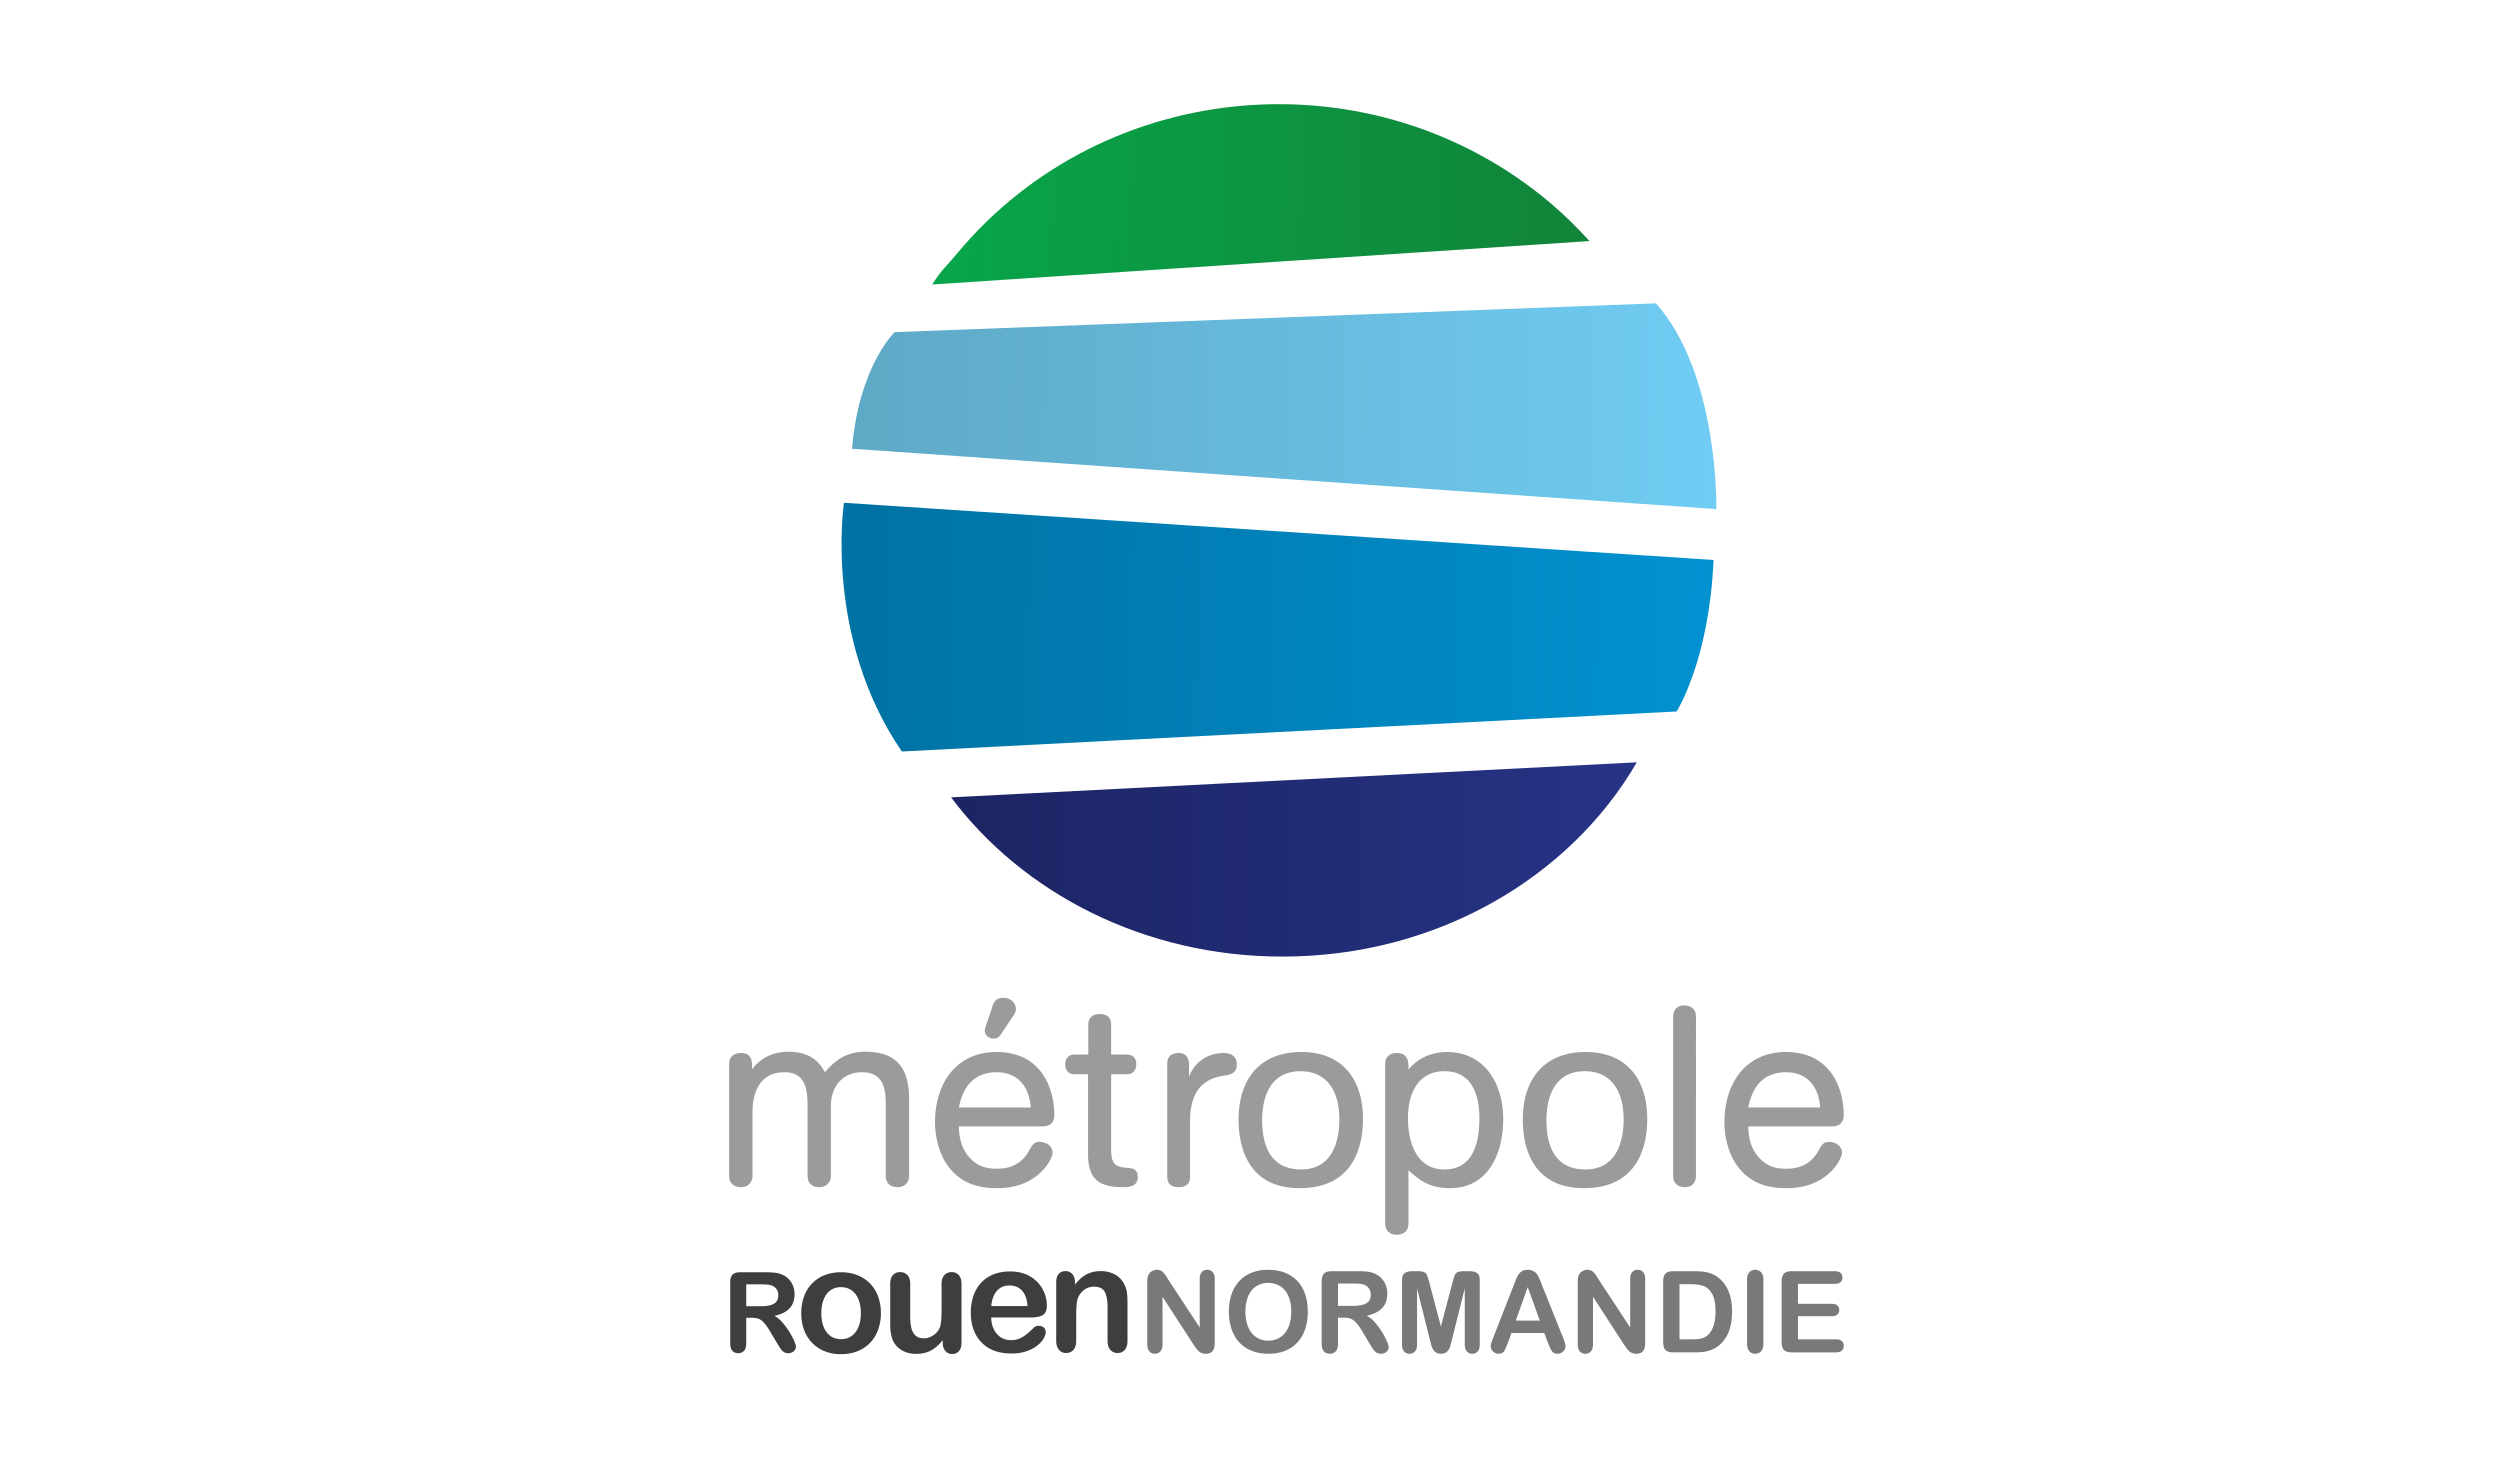
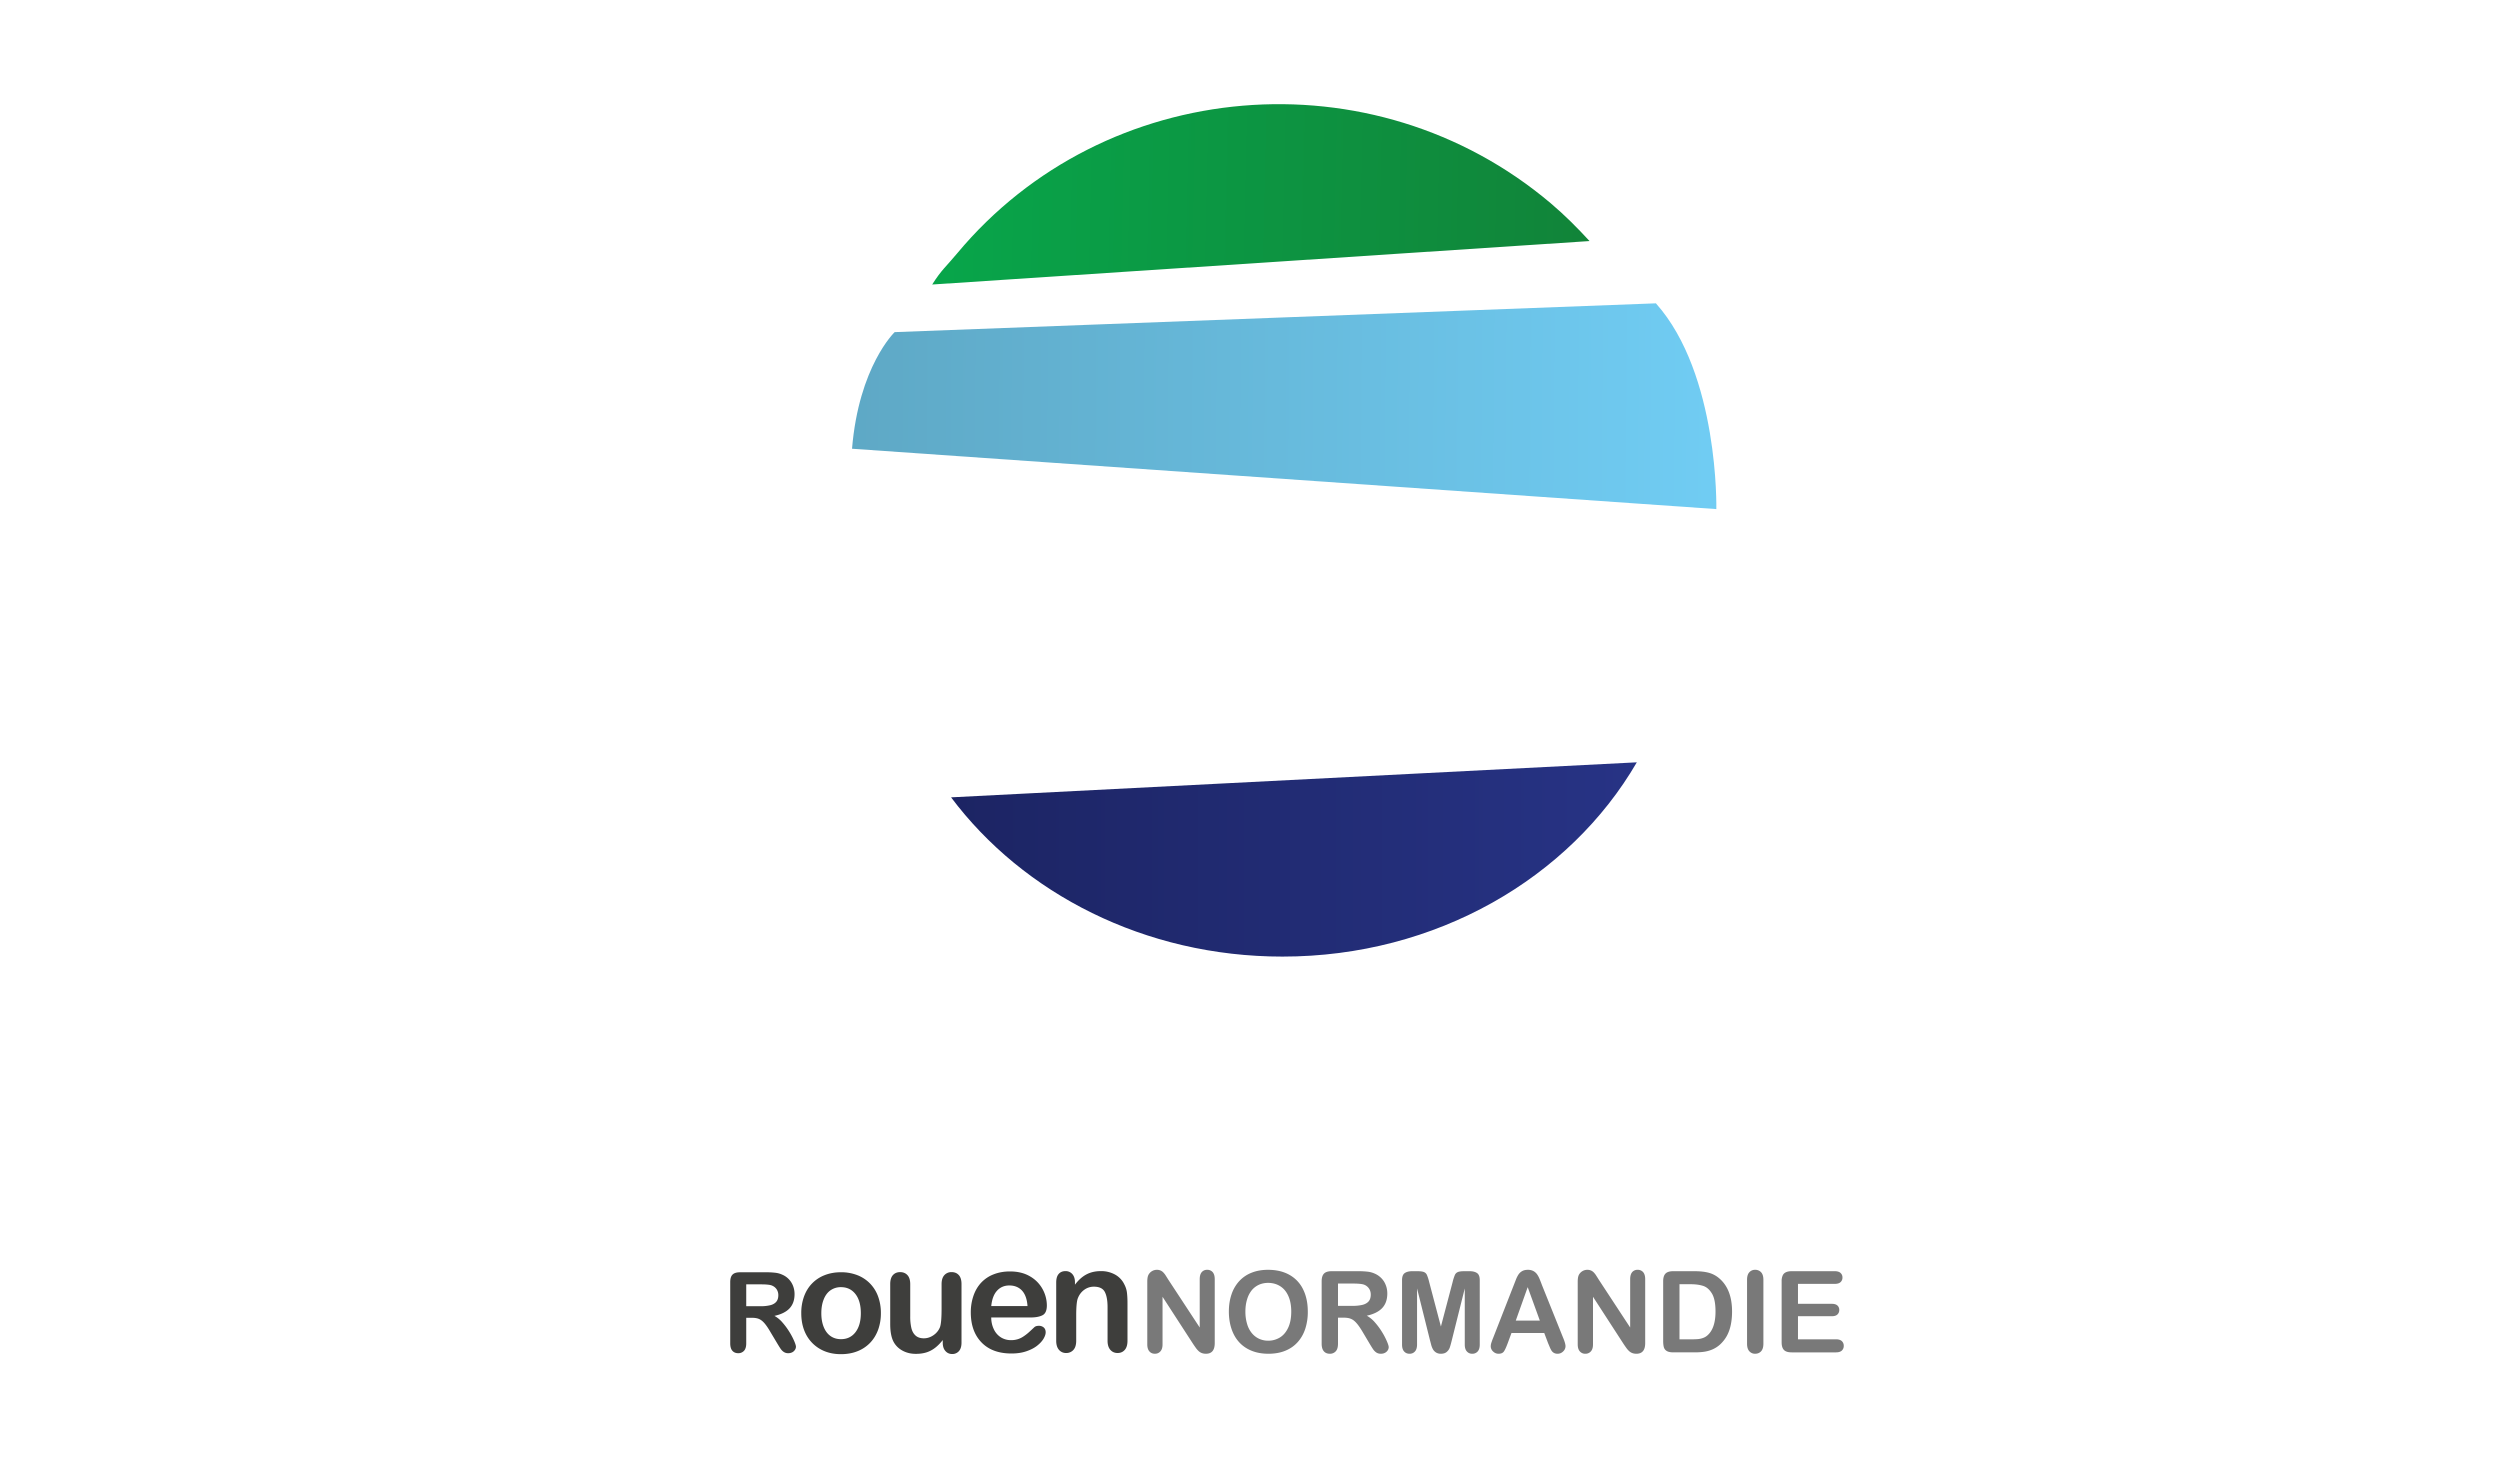
<svg xmlns="http://www.w3.org/2000/svg" width="240" height="140" fill="none">
  <g clip-path="url(#a)">
    <path d="M152.594 23.14c-1.162-1.265-2.382-2.492-3.728-3.63-17.024-14.385-42.814-12.188-56.978 4.813-1.12 1.343-1.484 1.551-2.398 2.99l63.104-4.172Z" fill="url(#b)" />
    <path d="M158.967 29.12c6.077 6.816 5.801 19.753 5.801 19.753l-82.973-5.794c.655-7.917 4.092-11.195 4.092-11.195l73.08-2.764Z" fill="url(#c)" />
-     <path d="M164.501 53.757c-.409 9.603-3.541 14.544-3.541 14.544l-74.383 3.842c-7.524-10.98-5.556-23.875-5.556-23.875l83.48 5.49Z" fill="url(#d)" />
    <path d="M91.303 76.545c6.916 9.225 18.58 15.288 31.812 15.288 14.774 0 27.584-7.568 34.019-18.65l-65.831 3.362Z" fill="url(#e)" />
-     <path d="M138.905 100.993c-1.449 0-2.75.558-3.691 1.674v-.292c0-.798-.29-1.284-1.159-1.284-.625 0-1.082.364-1.082 1.092v15.258c0 .704.482 1.094 1.082 1.094.675 0 1.159-.341 1.159-1.094v-5.1c1.182 1.117 2.22 1.723 3.981 1.723 3.718 0 5.114-3.376 5.114-6.634 0-3.33-1.733-6.437-5.404-6.437Zm-.241 1.844c2.656 0 3.357 2.308 3.357 4.521v.002c0 2.015-.436 4.908-3.357 4.908-2.704 0-3.498-2.648-3.498-4.934 0-2.285.918-4.497 3.498-4.497ZM171.454 100.993c-3.933 0-5.913 3.085-5.913 6.753 0 .68.122 2.991 1.593 4.616 1.206 1.337 2.702 1.702 4.391 1.702 1.81 0 3.449-.583 4.631-2.017.288-.363.673-1.02.673-1.384 0-.679-.649-1.043-1.251-1.043-.504 0-.675.243-1.035.899-.412.751-1.281 1.678-3.018 1.678-1.109 0-1.953-.221-2.773-1.195-.775-.922-.918-2.139-.918-2.868h8.083c.673 0 1.082-.388 1.082-1.092 0-2.454-1.179-6.049-5.545-6.049Zm.024 1.942c2.051 0 3.135 1.459 3.257 3.38h-6.902c.388-1.994 1.448-3.38 3.645-3.38ZM152.224 100.993c-4.03 0-6.033 2.646-6.033 6.486 0 2.625.894 6.585 5.864 6.585 5.426 0 6.079-4.397 6.079-6.657 0-3.793-1.976-6.414-5.91-6.414Zm-.096 1.844c2.678 0 3.74 2.09 3.74 4.593 0 2.431-.843 4.838-3.669 4.838-2.896 0-3.741-2.213-3.741-4.74 0-2.429.918-4.691 3.67-4.691ZM124.934 100.993c-4.029 0-6.03 2.646-6.03 6.486 0 2.625.892 6.585 5.862 6.585 5.428 0 6.079-4.397 6.079-6.657 0-3.793-1.977-6.414-5.911-6.414Zm-.097 1.844c2.681 0 3.742 2.09 3.742 4.593 0 2.431-.845 4.838-3.669 4.838-2.896 0-3.742-2.213-3.742-4.74 0-2.429.918-4.691 3.669-4.691ZM95.67 100.993c-3.932 0-5.91 3.085-5.91 6.753 0 .68.12 2.991 1.591 4.616 1.208 1.337 2.704 1.702 4.392 1.702 1.81 0 3.45-.583 4.63-2.017.29-.363.674-1.02.674-1.384 0-.679-.65-1.043-1.252-1.043-.507 0-.675.243-1.036.899-.41.751-1.279 1.677-3.016 1.677-1.11 0-1.954-.22-2.775-1.194-.772-.922-.916-2.139-.916-2.868h8.079c.675 0 1.085-.388 1.085-1.092 0-2.454-1.18-6.049-5.546-6.049Zm.025 1.942c2.05 0 3.135 1.459 3.257 3.38h-6.9c.385-1.994 1.447-3.38 3.643-3.38ZM162.812 97.59c0-.704-.456-1.067-1.131-1.067-.65 0-1.06.412-1.06 1.067v15.283c0 .704.436 1.094 1.133 1.094.673 0 1.058-.437 1.058-1.094V97.59ZM112.053 112.946c0 .753.458 1.021 1.084 1.021.699 0 1.109-.292 1.109-1.021v-5.199c0-2.113.555-4.057 3.16-4.471.772-.121 1.327-.243 1.327-1.092 0-.803-.577-1.093-1.279-1.093-1.447 0-2.774.825-3.305 2.283v-1.117c0-.608-.217-1.166-.988-1.166-.699 0-1.108.339-1.108 1.019v10.836ZM104.453 110.786c0 2.379.989 3.181 3.375 3.181.652 0 1.398-.123 1.398-.947 0-.823-.482-.872-1.157-.921-1.303-.098-1.401-.682-1.401-2.066v-6.904h1.496c.604 0 .918-.388.918-.972 0-.606-.338-.921-.918-.921h-1.496v-2.843c0-.73-.409-1.046-1.108-1.046-.627 0-1.085.317-1.085 1.046v2.843h-1.301c-.604 0-.916.388-.916.921 0 .559.288.972.916.972h1.279v7.657ZM97.312 97.468c.144-.219.217-.437.217-.631 0-.437-.387-1.045-1.206-1.045-.604 0-.845.267-1.016.73l-.723 2.136a1.127 1.127 0 0 0-.047.292c0 .437.41.751.843.751.266 0 .483-.071.677-.363l1.255-1.87ZM70 112.873c0 .777.507 1.094 1.155 1.094.627 0 1.085-.439 1.085-1.094v-6.076c0-1.069.217-3.862 3.066-3.862 2.052 0 2.222 1.7 2.222 3.305v6.633c0 .681.41 1.094 1.109 1.094.626 0 1.13-.413 1.13-1.094v-6.709c0-1.87 1.136-3.229 2.994-3.229 1.835 0 2.27 1.31 2.27 2.915v7.023c0 .777.554 1.094 1.11 1.094.697 0 1.13-.413 1.13-1.094v-7.411c0-2.868-1.155-4.493-4.195-4.493-1.715 0-2.802.704-3.886 1.966-.7-1.409-1.952-1.966-3.472-1.966-1.45 0-2.657.535-3.525 1.698v-.436c0-.85-.411-1.14-1.06-1.14-.65 0-1.133.339-1.133 1.044v10.738Z" fill="#9B9B9B" />
    <path d="M160.625 122.035c-.339 0-.582.075-.734.228-.152.154-.227.399-.227.74v5.714c0 .251.021.455.065.614.045.157.138.28.282.366.146.087.359.13.644.13h2.043c.357 0 .676-.022.957-.067.284-.047.549-.127.797-.241.245-.113.472-.264.679-.451.263-.245.482-.523.65-.831.169-.31.292-.659.373-1.045.081-.386.124-.813.124-1.282 0-1.417-.405-2.472-1.208-3.169a2.55 2.55 0 0 0-1.036-.557c-.381-.1-.835-.149-1.368-.149h-2.041Zm.606 1.249h1.036c.478 0 .885.051 1.222.158.338.104.622.349.853.731.231.381.347.957.347 1.726 0 1.093-.264 1.86-.787 2.307a1.25 1.25 0 0 1-.413.239 1.864 1.864 0 0 1-.458.106 6.41 6.41 0 0 1-.612.023h-1.188v-5.29ZM146.671 121.902c-.217 0-.395.043-.543.125a1.035 1.035 0 0 0-.353.326 2.538 2.538 0 0 0-.253.509l-.205.523-1.978 5.06a6.719 6.719 0 0 0-.173.474 1.085 1.085 0 0 0-.055.329.68.68 0 0 0 .228.496c.15.144.326.216.522.216.233 0 .4-.068.501-.204.104-.137.225-.4.371-.788l.369-1.001h3.146l.369.978.176.417c.071.159.134.276.192.351a.633.633 0 0 0 .223.181.71.71 0 0 0 .316.066.736.736 0 0 0 .54-.225.685.685 0 0 0 .225-.498c0-.173-.077-.451-.238-.833l-2.02-5.03a16.692 16.692 0 0 0-.235-.602 2.329 2.329 0 0 0-.225-.422 1.062 1.062 0 0 0-.355-.323 1.101 1.101 0 0 0-.545-.125Zm-.012 1.664 1.167 3.215h-2.313l1.146-3.215ZM127.84 122.035c-.339 0-.584.075-.734.228-.15.154-.227.399-.227.74v5.995c0 .317.069.556.205.717.137.165.332.245.581.245a.735.735 0 0 0 .566-.235c.144-.155.217-.396.217-.727v-2.502h.547c.277 0 .509.036.691.112.183.073.365.21.541.414.177.2.382.494.607.88l.626 1.053c.148.247.263.437.352.564.085.128.187.233.308.316.12.084.268.125.442.125.15 0 .278-.029.391-.088a.704.704 0 0 0 .268-.239.556.556 0 0 0 .095-.304c0-.1-.054-.282-.166-.545a6.61 6.61 0 0 0-.462-.888 6.62 6.62 0 0 0-.679-.927 2.901 2.901 0 0 0-.797-.661c.661-.145 1.154-.39 1.48-.737.326-.349.489-.813.489-1.395 0-.281-.047-.551-.147-.804a1.905 1.905 0 0 0-.423-.667 1.99 1.99 0 0 0-.645-.442 2.278 2.278 0 0 0-.674-.183 7.987 7.987 0 0 0-.902-.045h-2.55Zm.608 1.186h1.445c.537 0 .898.039 1.082.117a.987.987 0 0 1 .454.369c.11.165.164.355.164.571 0 .276-.068.494-.202.652-.136.157-.333.269-.59.335a3.953 3.953 0 0 1-.951.097h-1.402v-2.141ZM121.733 121.902c-.592 0-1.119.094-1.583.28a3.19 3.19 0 0 0-1.182.804 3.528 3.528 0 0 0-.742 1.276c-.17.5-.255 1.05-.255 1.648 0 .586.081 1.129.245 1.633.164.502.405.933.726 1.29.32.357.719.637 1.198.833.478.196 1.019.294 1.625.294.608 0 1.15-.096 1.62-.288.472-.19.869-.467 1.193-.829.325-.361.566-.788.728-1.28a5.23 5.23 0 0 0 .243-1.643c0-.815-.148-1.523-.444-2.127a3.179 3.179 0 0 0-1.305-1.399c-.575-.328-1.265-.492-2.067-.492Zm0 1.254c.44 0 .829.108 1.169.322.339.215.6.531.784.949.183.417.274.913.274 1.483 0 .616-.099 1.137-.298 1.557-.198.421-.466.733-.802.937-.337.2-.704.303-1.107.303a2.1 2.1 0 0 1-.861-.176 1.966 1.966 0 0 1-.698-.529 2.429 2.429 0 0 1-.468-.89 4.055 4.055 0 0 1-.168-1.202c0-.439.057-.835.168-1.186a2.51 2.51 0 0 1 .452-.872c.193-.227.422-.398.687-.519.266-.116.556-.177.868-.177ZM176.69 123.086a.57.57 0 0 0 .185-.445.561.561 0 0 0-.185-.439c-.119-.11-.306-.167-.557-.167h-4.135c-.223 0-.404.033-.545.1a.604.604 0 0 0-.315.312 1.304 1.304 0 0 0-.101.556v5.857c0 .34.075.585.225.739.148.153.393.228.736.228h4.258c.248 0 .432-.057.558-.171a.594.594 0 0 0 .186-.451.606.606 0 0 0-.186-.46c-.126-.114-.31-.171-.558-.171h-3.65v-2.217h3.247c.245 0 .426-.057.541-.168a.576.576 0 0 0 .175-.432.554.554 0 0 0-.177-.429c-.119-.108-.298-.161-.539-.161h-3.247v-1.915h3.527c.251 0 .438-.055.557-.166ZM167.936 129.719a.72.72 0 0 0 .555.241c.237 0 .43-.08.576-.239.144-.159.219-.4.219-.723v-6.138c0-.323-.075-.564-.219-.721a.752.752 0 0 0-.576-.237.715.715 0 0 0-.557.239c-.146.159-.217.398-.217.719v6.138c0 .319.073.56.219.721ZM153.237 122.46a1.771 1.771 0 0 0-.232-.302.88.88 0 0 0-.263-.186.849.849 0 0 0-.361-.07.912.912 0 0 0-.835.541c-.057.147-.085.347-.085.603v6.012c0 .294.067.518.201.671a.668.668 0 0 0 .533.231.68.68 0 0 0 .529-.229c.138-.151.204-.377.204-.673v-4.567l2.941 4.538c.084.125.169.247.254.365.083.119.174.223.273.313a.94.94 0 0 0 .317.192c.113.041.241.061.381.061.563 0 .845-.341.845-1.027v-6.126c0-.302-.067-.527-.197-.68a.67.67 0 0 0-.533-.225.656.656 0 0 0-.521.225c-.127.153-.192.378-.192.68v4.634l-3.012-4.591a19.854 19.854 0 0 0-.247-.39ZM137.399 129.123c.042.151.097.288.166.412a.875.875 0 0 0 .298.307.86.86 0 0 0 .464.118c.241 0 .432-.061.57-.186a.958.958 0 0 0 .282-.412c.052-.149.117-.386.198-.711l1.241-4.962v5.379c0 .298.064.52.2.669a.656.656 0 0 0 .511.223.675.675 0 0 0 .531-.223c.132-.149.197-.371.197-.669v-6.165c0-.341-.087-.572-.264-.69-.174-.119-.413-.178-.711-.178h-.487c-.292 0-.504.027-.634.08a.532.532 0 0 0-.294.286 4.356 4.356 0 0 0-.215.677l-1.125 4.269-1.125-4.269a4.356 4.356 0 0 0-.215-.677.533.533 0 0 0-.295-.286c-.13-.053-.343-.08-.635-.08h-.486c-.298 0-.537.059-.712.178-.176.118-.263.349-.263.69v6.165c0 .302.067.525.2.671.134.15.306.221.517.221a.665.665 0 0 0 .525-.223c.132-.149.199-.371.199-.669v-5.379l1.238 4.962c.045.166.085.321.124.472ZM111.914 122.46a1.824 1.824 0 0 0-.233-.302.832.832 0 0 0-.263-.186.845.845 0 0 0-.361-.07.912.912 0 0 0-.833.541c-.057.147-.085.347-.085.603v6.012c0 .294.067.518.2.671.134.155.31.231.533.231.213 0 .39-.076.527-.229.138-.151.205-.377.205-.673v-4.567l2.941 4.538c.085.125.168.247.254.365.083.119.176.223.273.313a.955.955 0 0 0 .316.192c.114.041.24.061.381.061.564 0 .846-.341.846-1.027v-6.126c0-.302-.067-.527-.197-.68a.672.672 0 0 0-.533-.225.652.652 0 0 0-.519.225c-.13.153-.193.378-.193.68v4.634l-3.014-4.591a38.52 38.52 0 0 0-.245-.39Z" fill="#797979" />
    <path d="M100.083 126.261c.275-.142.415-.457.415-.945a3.27 3.27 0 0 0-.401-1.543 3.154 3.154 0 0 0-1.206-1.237c-.537-.319-1.18-.478-1.932-.478-.576 0-1.1.094-1.575.28a3.225 3.225 0 0 0-1.196.804c-.322.349-.57.768-.737 1.258a4.849 4.849 0 0 0-.254 1.59c0 1.215.343 2.174 1.028 2.882.683.709 1.642 1.064 2.876 1.064.54 0 1.016-.071 1.431-.214.416-.141.76-.319 1.034-.535.273-.215.478-.439.616-.672.136-.233.203-.439.203-.612 0-.2-.061-.351-.183-.462a.694.694 0 0 0-.478-.163c-.183 0-.322.043-.422.129-.239.226-.434.406-.584.539-.15.13-.314.255-.492.371a2.043 2.043 0 0 1-1.182.337 1.8 1.8 0 0 1-.938-.255 1.835 1.835 0 0 1-.683-.76 2.58 2.58 0 0 1-.264-1.161h3.756c.503 0 .89-.072 1.168-.217Zm-4.364-2.357c.306-.333.699-.499 1.177-.499.503 0 .906.164 1.215.49.305.331.484.825.53 1.487H95.16c.065-.654.252-1.146.56-1.478ZM103.073 122.507a.848.848 0 0 0-.785-.48c-.275 0-.494.09-.652.272-.16.181-.24.457-.24.826v5.588c0 .377.088.667.266.872a.87.87 0 0 0 .683.304.906.906 0 0 0 .699-.294c.181-.196.272-.49.272-.882v-2.423c0-.788.047-1.327.14-1.613.132-.361.338-.641.618-.847a1.55 1.55 0 0 1 .936-.309c.525 0 .876.17 1.052.507.175.337.264.824.264 1.461v3.224c0 .377.089.667.267.872.179.202.41.304.696.304.281 0 .51-.098.687-.298.174-.198.263-.49.263-.878v-3.599c0-.425-.02-.774-.056-1.047a2.253 2.253 0 0 0-.248-.766 2.117 2.117 0 0 0-.892-.943 2.753 2.753 0 0 0-1.358-.331c-.521 0-.981.104-1.382.314-.399.211-.77.539-1.107.989v-.235c0-.231-.042-.427-.123-.588ZM90.761 129.698c.17.192.387.288.65.288a.829.829 0 0 0 .644-.277c.166-.184.25-.46.25-.829v-5.602c0-.388-.086-.678-.26-.869-.173-.19-.404-.286-.69-.286a.896.896 0 0 0-.695.29c-.178.194-.268.483-.268.865v2.352c0 .925-.054 1.525-.162 1.798-.132.313-.34.564-.626.758-.286.194-.59.292-.914.292-.333 0-.596-.088-.79-.26-.195-.173-.331-.412-.406-.716a4.816 4.816 0 0 1-.112-1.129v-3.095c0-.382-.089-.671-.267-.865-.178-.194-.414-.29-.703-.29-.286 0-.517.096-.69.286-.174.191-.261.481-.261.869v3.832c0 .77.12 1.36.359 1.77.202.341.486.608.855.8.369.194.785.29 1.249.29.383 0 .725-.049 1.027-.145.298-.096.576-.245.83-.443.253-.198.494-.443.723-.737v.251c0 .343.085.611.257.802ZM84.302 124.474a3.5 3.5 0 0 0-.77-1.247 3.447 3.447 0 0 0-1.216-.807 4.26 4.26 0 0 0-1.584-.284c-.571 0-1.094.094-1.568.28a3.396 3.396 0 0 0-1.208.798c-.335.345-.59.76-.769 1.248a4.612 4.612 0 0 0-.265 1.606c0 .582.087 1.111.263 1.59.175.48.434.895.773 1.248.34.351.742.622 1.206.81.464.188.987.284 1.569.284.585 0 1.114-.094 1.582-.282a3.41 3.41 0 0 0 1.21-.802c.337-.349.594-.768.773-1.253a4.612 4.612 0 0 0 .267-1.595 4.61 4.61 0 0 0-.263-1.594Zm-2.181 3.425c-.345.441-.807.662-1.388.662-.384 0-.718-.1-1.002-.3-.284-.2-.502-.49-.654-.868-.153-.378-.23-.819-.23-1.325 0-.51.078-.955.234-1.339.154-.382.374-.672.66-.868a1.71 1.71 0 0 1 .992-.294c.581 0 1.043.221 1.388.66.344.439.519 1.053.519 1.841 0 .78-.175 1.388-.52 1.831ZM72.852 126.616c.178.073.357.208.53.406.173.198.372.488.59.868l.617 1.031c.146.243.26.428.345.553.085.124.184.229.302.308a.731.731 0 0 0 .435.125.83.83 0 0 0 .384-.086.683.683 0 0 0 .261-.237.55.55 0 0 0 .095-.298c0-.098-.054-.275-.162-.533a6.672 6.672 0 0 0-.456-.871 6.604 6.604 0 0 0-.667-.911 2.81 2.81 0 0 0-.78-.647c.648-.141 1.133-.382 1.451-.723.32-.341.48-.796.48-1.365 0-.276-.048-.539-.143-.786a1.912 1.912 0 0 0-1.048-1.086 2.149 2.149 0 0 0-.663-.18 7.181 7.181 0 0 0-.884-.045h-2.497c-.33 0-.572.074-.72.225-.148.149-.22.39-.22.724v5.876c0 .308.066.545.2.702.136.159.324.241.57.241a.721.721 0 0 0 .553-.231c.142-.153.213-.39.213-.714v-2.454h.537c.272 0 .499.034.677.108Zm1.26-3.201c.191.08.34.2.447.361.105.162.16.347.16.56 0 .269-.067.483-.2.637-.133.155-.325.265-.577.328a3.834 3.834 0 0 1-.93.096h-1.374v-2.098h1.415c.529 0 .881.038 1.06.116Z" fill="#3E3E3C" />
  </g>
  <defs>
    <linearGradient id="b" x1="90.841" y1="17.198" x2="151.971" y2="18.584" gradientUnits="userSpaceOnUse">
      <stop stop-color="#08A54A" />
      <stop offset="1" stop-color="#118439" />
    </linearGradient>
    <linearGradient id="c" x1="80.883" y1="38.56" x2="164.243" y2="39.253" gradientUnits="userSpaceOnUse">
      <stop stop-color="#5EA8C5" />
      <stop offset="1" stop-color="#70CCF3" />
    </linearGradient>
    <linearGradient id="d" x1="81.347" y1="59.225" x2="164.938" y2="60.842" gradientUnits="userSpaceOnUse">
      <stop stop-color="#0072A3" />
      <stop offset="1" stop-color="#0292D1" />
    </linearGradient>
    <linearGradient id="e" x1="90.609" y1="80.587" x2="157.065" y2="80.587" gradientUnits="userSpaceOnUse">
      <stop stop-color="#1C2463" />
      <stop offset="1" stop-color="#273385" />
    </linearGradient>
    <clipPath id="a">
      <path fill="#fff" transform="translate(70 10)" d="M0 0h107v120H0z" />
    </clipPath>
  </defs>
</svg>